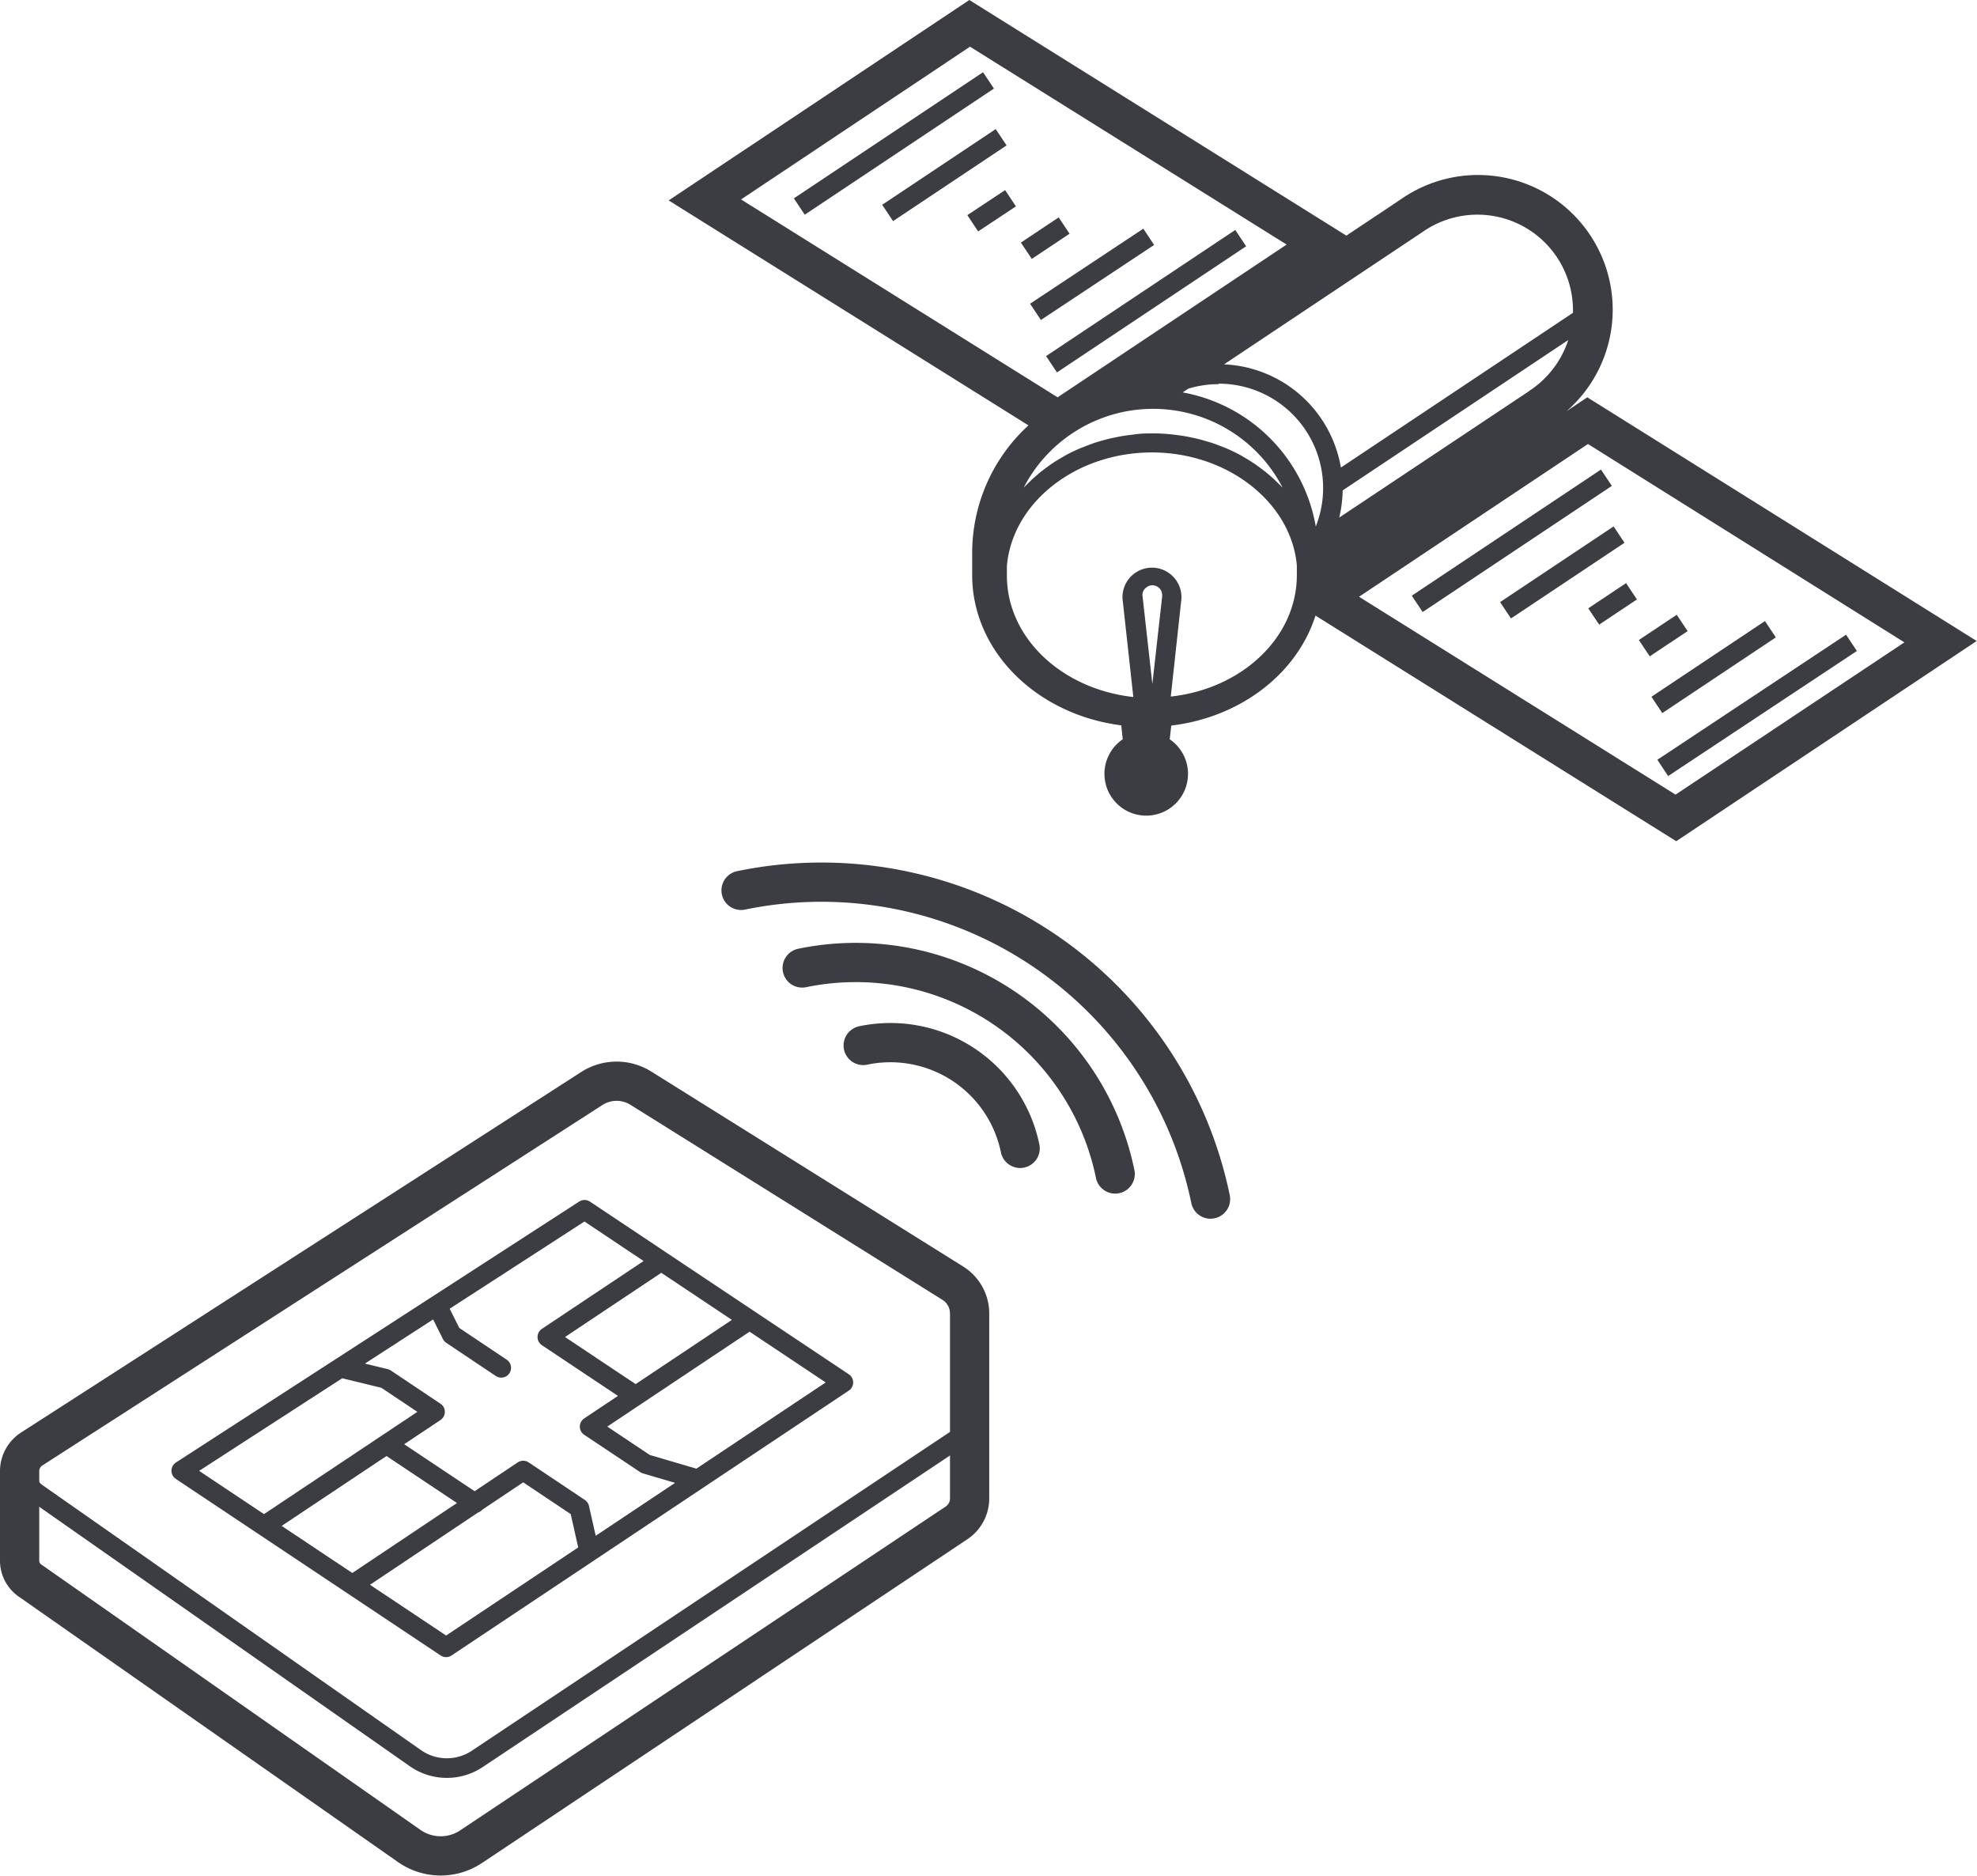
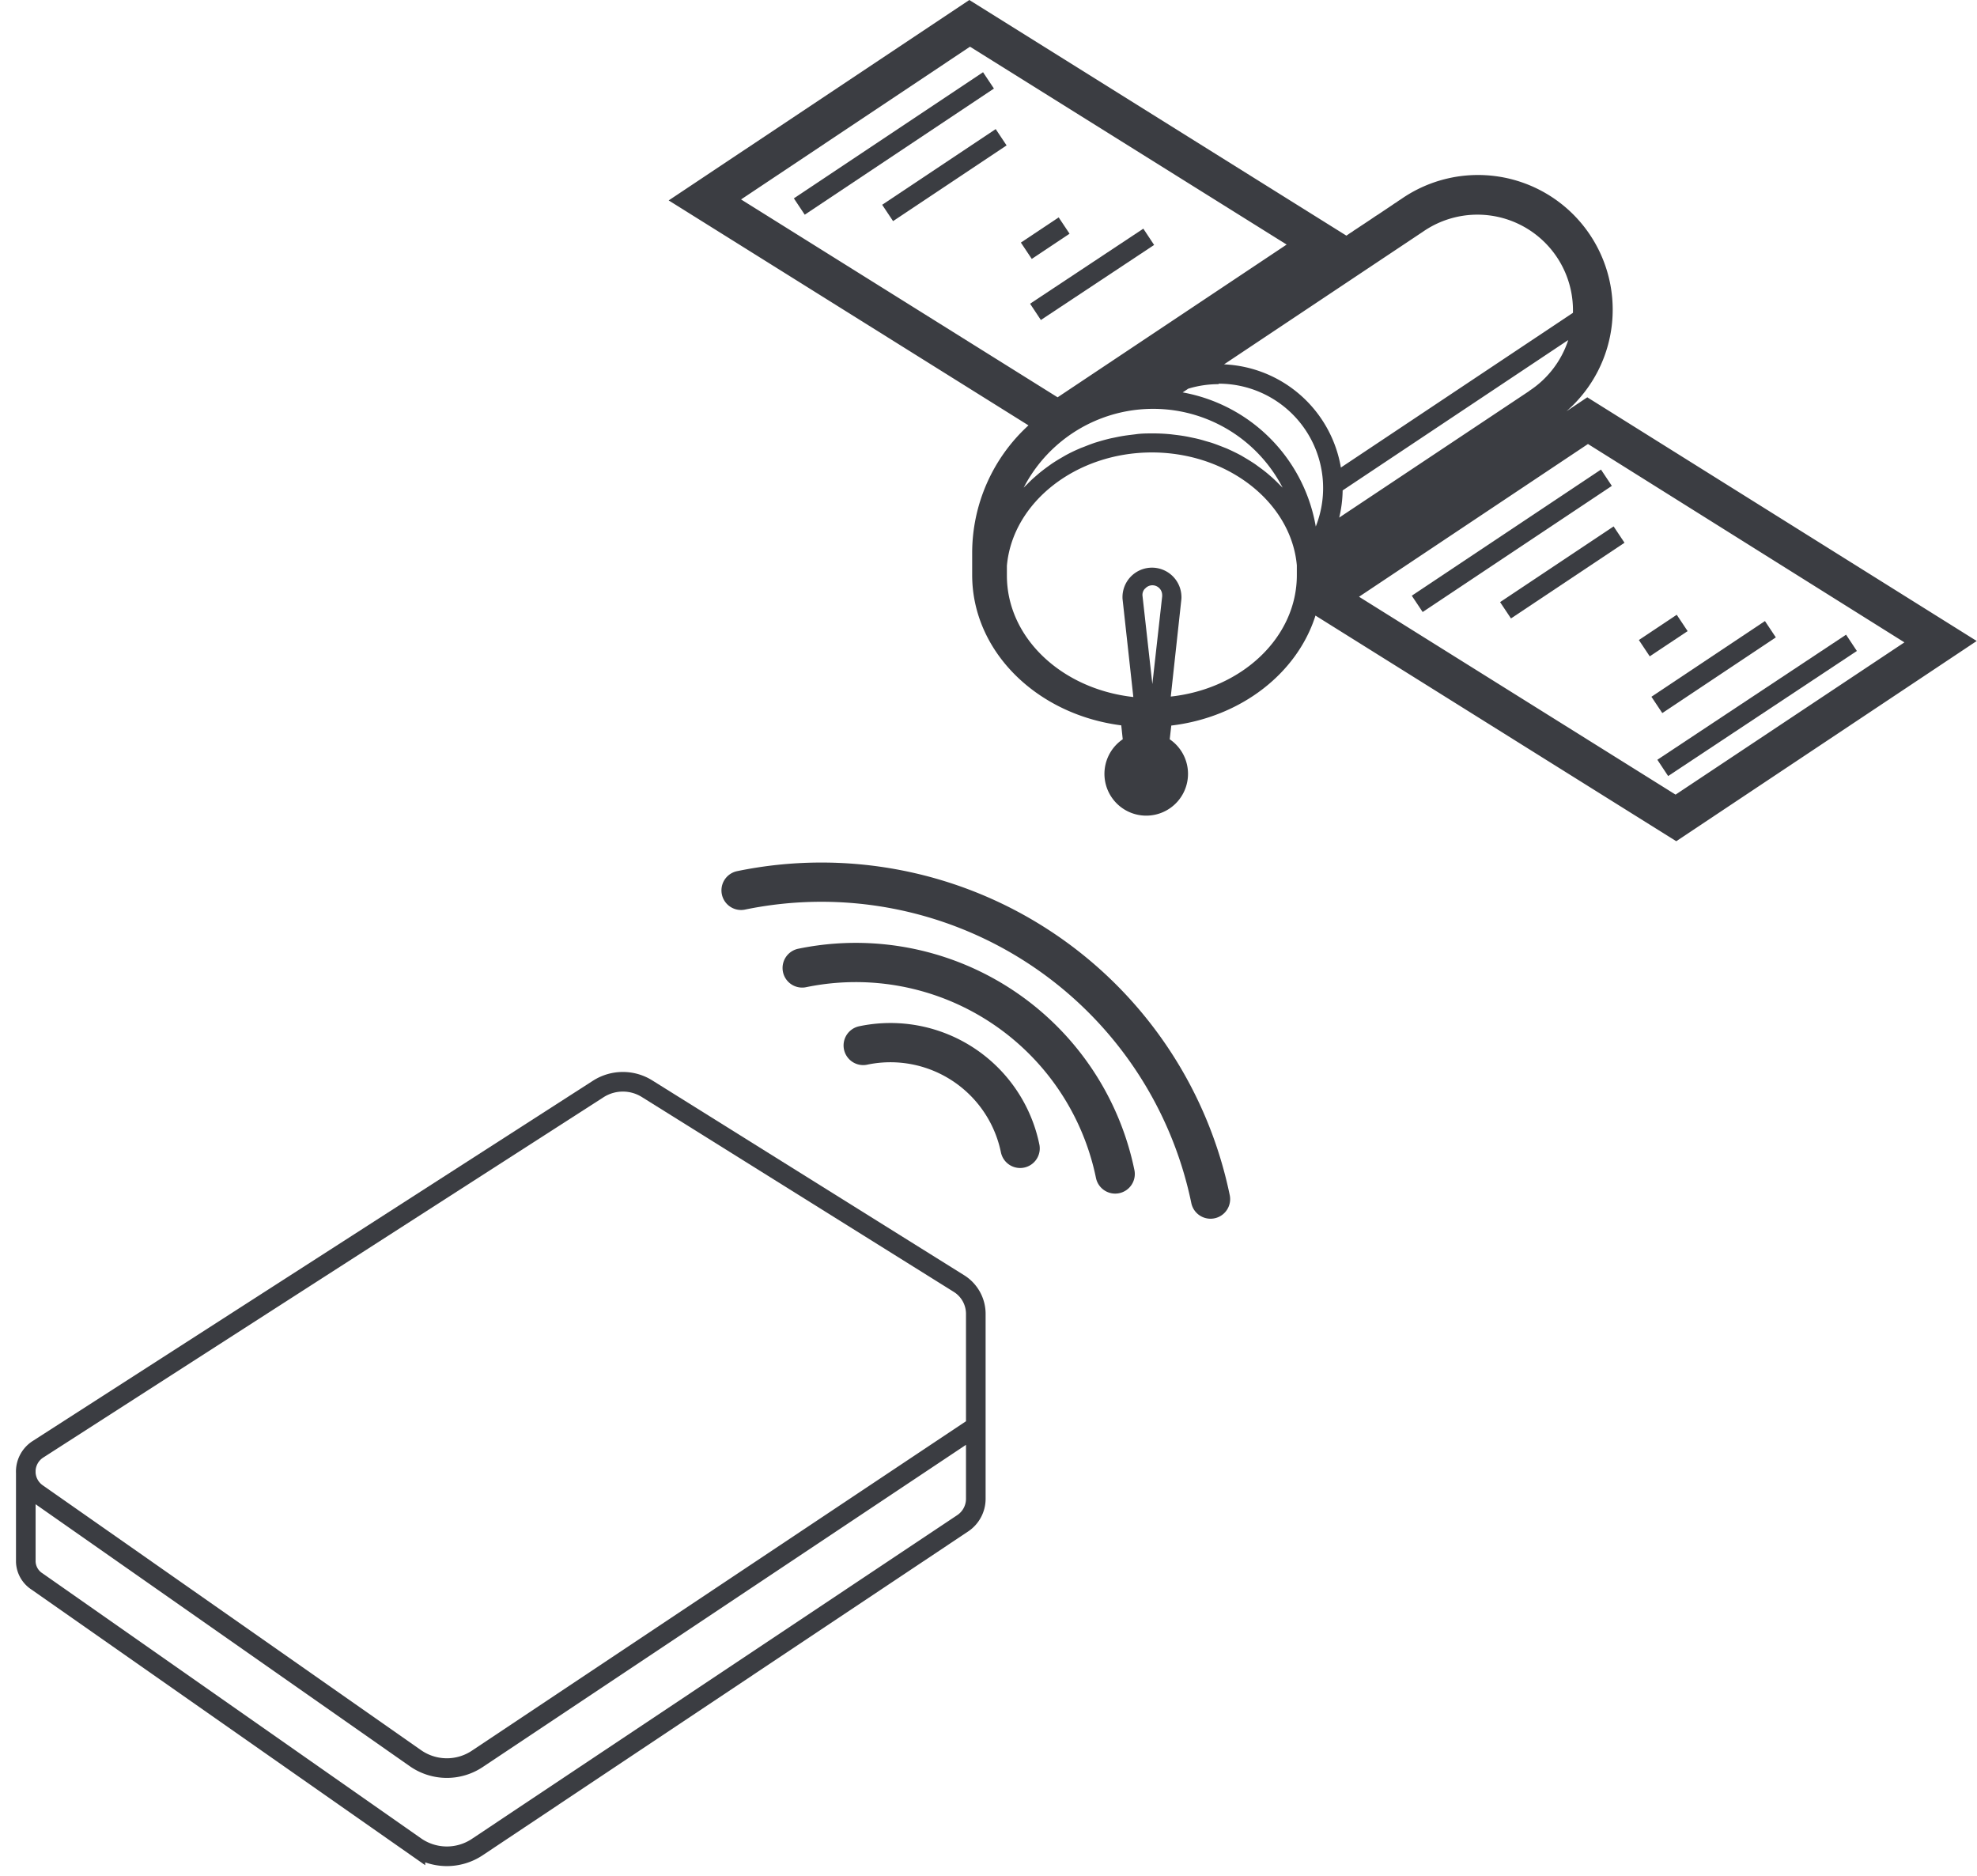
<svg xmlns="http://www.w3.org/2000/svg" viewBox="0 0 201.55 191.2">
  <defs>
    <clipPath id="a" transform="translate(0)">
      <rect width="201.54" height="191.2" style="fill:none" />
    </clipPath>
  </defs>
  <title>Ресурс 1</title>
  <g style="clip-path:url(#a)">
    <path d="M75.55,90.76h0a40.51,40.51,0,0,1,47.86,31.47M81.78,98.67h0a27,27,0,0,1,31.91,21M88,106.57h0A13.5,13.5,0,0,1,104,117.06" transform="translate(0)" style="fill:none;stroke:#3b3d42;stroke-linecap:round;stroke-linejoin:round;stroke-width:4px" />
-     <path d="M97.15,130.81,65.36,110.94a4.67,4.67,0,0,0-5,0L3.24,147.7A2.69,2.69,0,0,0,2,149.88H2v9.29a2.48,2.48,0,0,0,1.14,2l38.58,27a5.59,5.59,0,0,0,6.31.07l49.48-33a3,3,0,0,0,1.34-2.5V133.89A3.65,3.65,0,0,0,97.15,130.81Z" transform="translate(0)" style="fill:none;stroke:#3b3d42;stroke-miterlimit:10;stroke-width:4px" />
  </g>
-   <path d="M64.8,142.29l-9-6h0l11.62-7.75m-28,18.69,9,6M34.71,139.42l4.59,1.12,5.05,3.38h0L26.92,155.54m9.56,5.63L53.34,149.9l5.73,3.83,1,4.44M44.55,133.05l1.5,3,5.05,3.38M71.16,150.8l-5.34-1.57-5.71-3.81,16.31-10.88M18.48,149.92l27,18,40.5-27-26.39-17.6Z" transform="translate(0)" style="fill:none;stroke:#3b3d42;stroke-linecap:round;stroke-linejoin:round;stroke-width:2px" />
  <g style="clip-path:url(#a)">
    <path d="M2.63,149.92v9.29a2.49,2.49,0,0,0,1.15,2l38.57,27a5.59,5.59,0,0,0,6.31.07l49.48-33a3,3,0,0,0,1.34-2.5V133.93a3.64,3.64,0,0,0-1.7-3.08L66,111a4.65,4.65,0,0,0-5,0L3.86,147.74a2.7,2.7,0,0,0-.08,4.48l38.57,27a5.59,5.59,0,0,0,6.31.07l50.82-33.88" transform="translate(0)" style="fill:none;stroke:#3b3d42;stroke-miterlimit:10;stroke-width:2px" />
    <path d="M136,57.12h0l.28.39,0,0ZM98.89,4.76l32.28,20.17L107.82,40.5,75.55,20.33Zm25.34,34.35a10.64,10.64,0,0,1,9.91,14.56A16.81,16.81,0,0,0,120.57,40l.57-.38a10.55,10.55,0,0,1,3.09-.46m31.67.7-19.37,12.9a12.65,12.65,0,0,0,.35-2.77l23-15.33a9.85,9.85,0,0,1-4,5.2m38.27,25.62L170.82,81,138.55,60.83l23.34-15.57ZM160.34,31.9,136.7,47.66a12.65,12.65,0,0,0-11.91-10.52l20.29-13.53a9.74,9.74,0,0,1,15.28,8c0,.09,0,.18,0,.27M104.63,49.44l-.27.27a14.86,14.86,0,0,1,26.4,0l-.27-.26c-.24-.25-.5-.5-.76-.74l-.44-.38c-.28-.24-.57-.46-.86-.67l-.45-.33c-.37-.25-.76-.49-1.15-.72l-.25-.15c-.49-.27-1-.51-1.51-.74l-.43-.17c-.39-.15-.77-.3-1.17-.43l-.59-.17c-.36-.11-.73-.21-1.11-.29l-.62-.13c-.4-.08-.8-.14-1.21-.19l-.57-.07a18,18,0,0,0-1.81-.09c-.61,0-1.21,0-1.81.09l-.57.07c-.4.05-.8.11-1.2.19l-.63.13c-.38.08-.74.18-1.1.28l-.6.18c-.39.13-.77.28-1.15.43-.15.06-.31.11-.45.18a14.86,14.86,0,0,0-1.5.73l-.29.17c-.38.22-.76.45-1.12.7l-.46.33c-.29.22-.57.43-.84.66l-.46.4c-.26.23-.51.48-.75.73m14.72,21.62,1.09-10a2.53,2.53,0,0,0,0-.38,3,3,0,1,0-6,.36l1.1,10c-7.32-.81-12.89-6.06-12.89-12.38,0-.32,0-.64,0-1,.58-6.48,7.07-11.55,14.78-11.55a17.34,17.34,0,0,1,4.18.51c5.76,1.44,10.13,5.78,10.6,11,0,.31,0,.63,0,1,0,6.37-5.65,11.65-13,12.39M116.74,60a1,1,0,0,1,.74-.34,1,1,0,0,1,1,1,.76.76,0,0,1,0,.14l-1,8.93-1-8.95a.92.92,0,0,1,.23-.76m84.81,5.32L161.82,40.5l-2.12,1.42a13.73,13.73,0,0,0-16.85-21.63l-.23.15a2.75,2.75,0,0,0-.24.17l-.24.15-.23.16-1.42.95-.24.15-.47.32-.24.16-.48.32-.23.15-.48.32-.23.15a2.75,2.75,0,0,0-.24.17l-.24.15-.23.16-.15.1L98.82,0,68.17,20.43l36.68,22.93a17.63,17.63,0,0,0-5.74,13c0,.41,0,.8,0,1.2s0,.7,0,1.05c0,7.76,6.55,14.22,15.2,15.33l.15,1.42a4.26,4.26,0,1,0,4.79,0l.16-1.4c7.12-.85,12.84-5.34,14.7-11.21l36.78,23Z" transform="translate(0)" style="fill:#3b3d42" />
  </g>
-   <rect x="105.25" y="29.71" width="23.18" height="2" transform="translate(2.59 69.96) rotate(-33.69)" style="fill:#3b3d42" />
  <rect x="104.74" y="26.49" width="13.91" height="2" transform="matrix(0.83, -0.55, 0.55, 0.83, 3.51, 66.58)" style="fill:#3b3d42" />
  <rect x="104.24" y="23.28" width="4.63" height="2" transform="translate(4.43 63.18) rotate(-33.69)" style="fill:#3b3d42" />
-   <rect x="99.09" y="20.06" width="4.64" height="2" transform="matrix(0.83, -0.55, 0.55, 0.83, 5.34, 59.78)" style="fill:#3b3d42" />
  <rect x="89.32" y="16.85" width="13.91" height="2" transform="translate(6.27 56.4) rotate(-33.69)" style="fill:#3b3d42" />
  <rect x="79.54" y="13.63" width="23.18" height="2" transform="translate(7.19 53) rotate(-33.69)" style="fill:#3b3d42" />
  <rect x="168.25" y="70.21" width="23.18" height="2" transform="matrix(0.83, -0.55, 0.55, 0.83, -9.3, 111.71)" style="fill:#3b3d42" />
  <rect x="167.74" y="66.99" width="13.91" height="2" transform="translate(-8.37 108.33) rotate(-33.69)" style="fill:#3b3d42" />
  <rect x="167.24" y="63.78" width="4.64" height="2" transform="translate(-7.46 104.91) rotate(-33.68)" style="fill:#3b3d42" />
-   <rect x="162.09" y="60.56" width="4.63" height="2" transform="translate(-6.54 101.53) rotate(-33.69)" style="fill:#3b3d42" />
  <rect x="152.32" y="57.35" width="13.91" height="2" transform="translate(-5.62 98.15) rotate(-33.69)" style="fill:#3b3d42" />
  <rect x="142.54" y="54.13" width="23.18" height="2" transform="translate(-4.7 94.75) rotate(-33.69)" style="fill:#3b3d42" />
</svg>